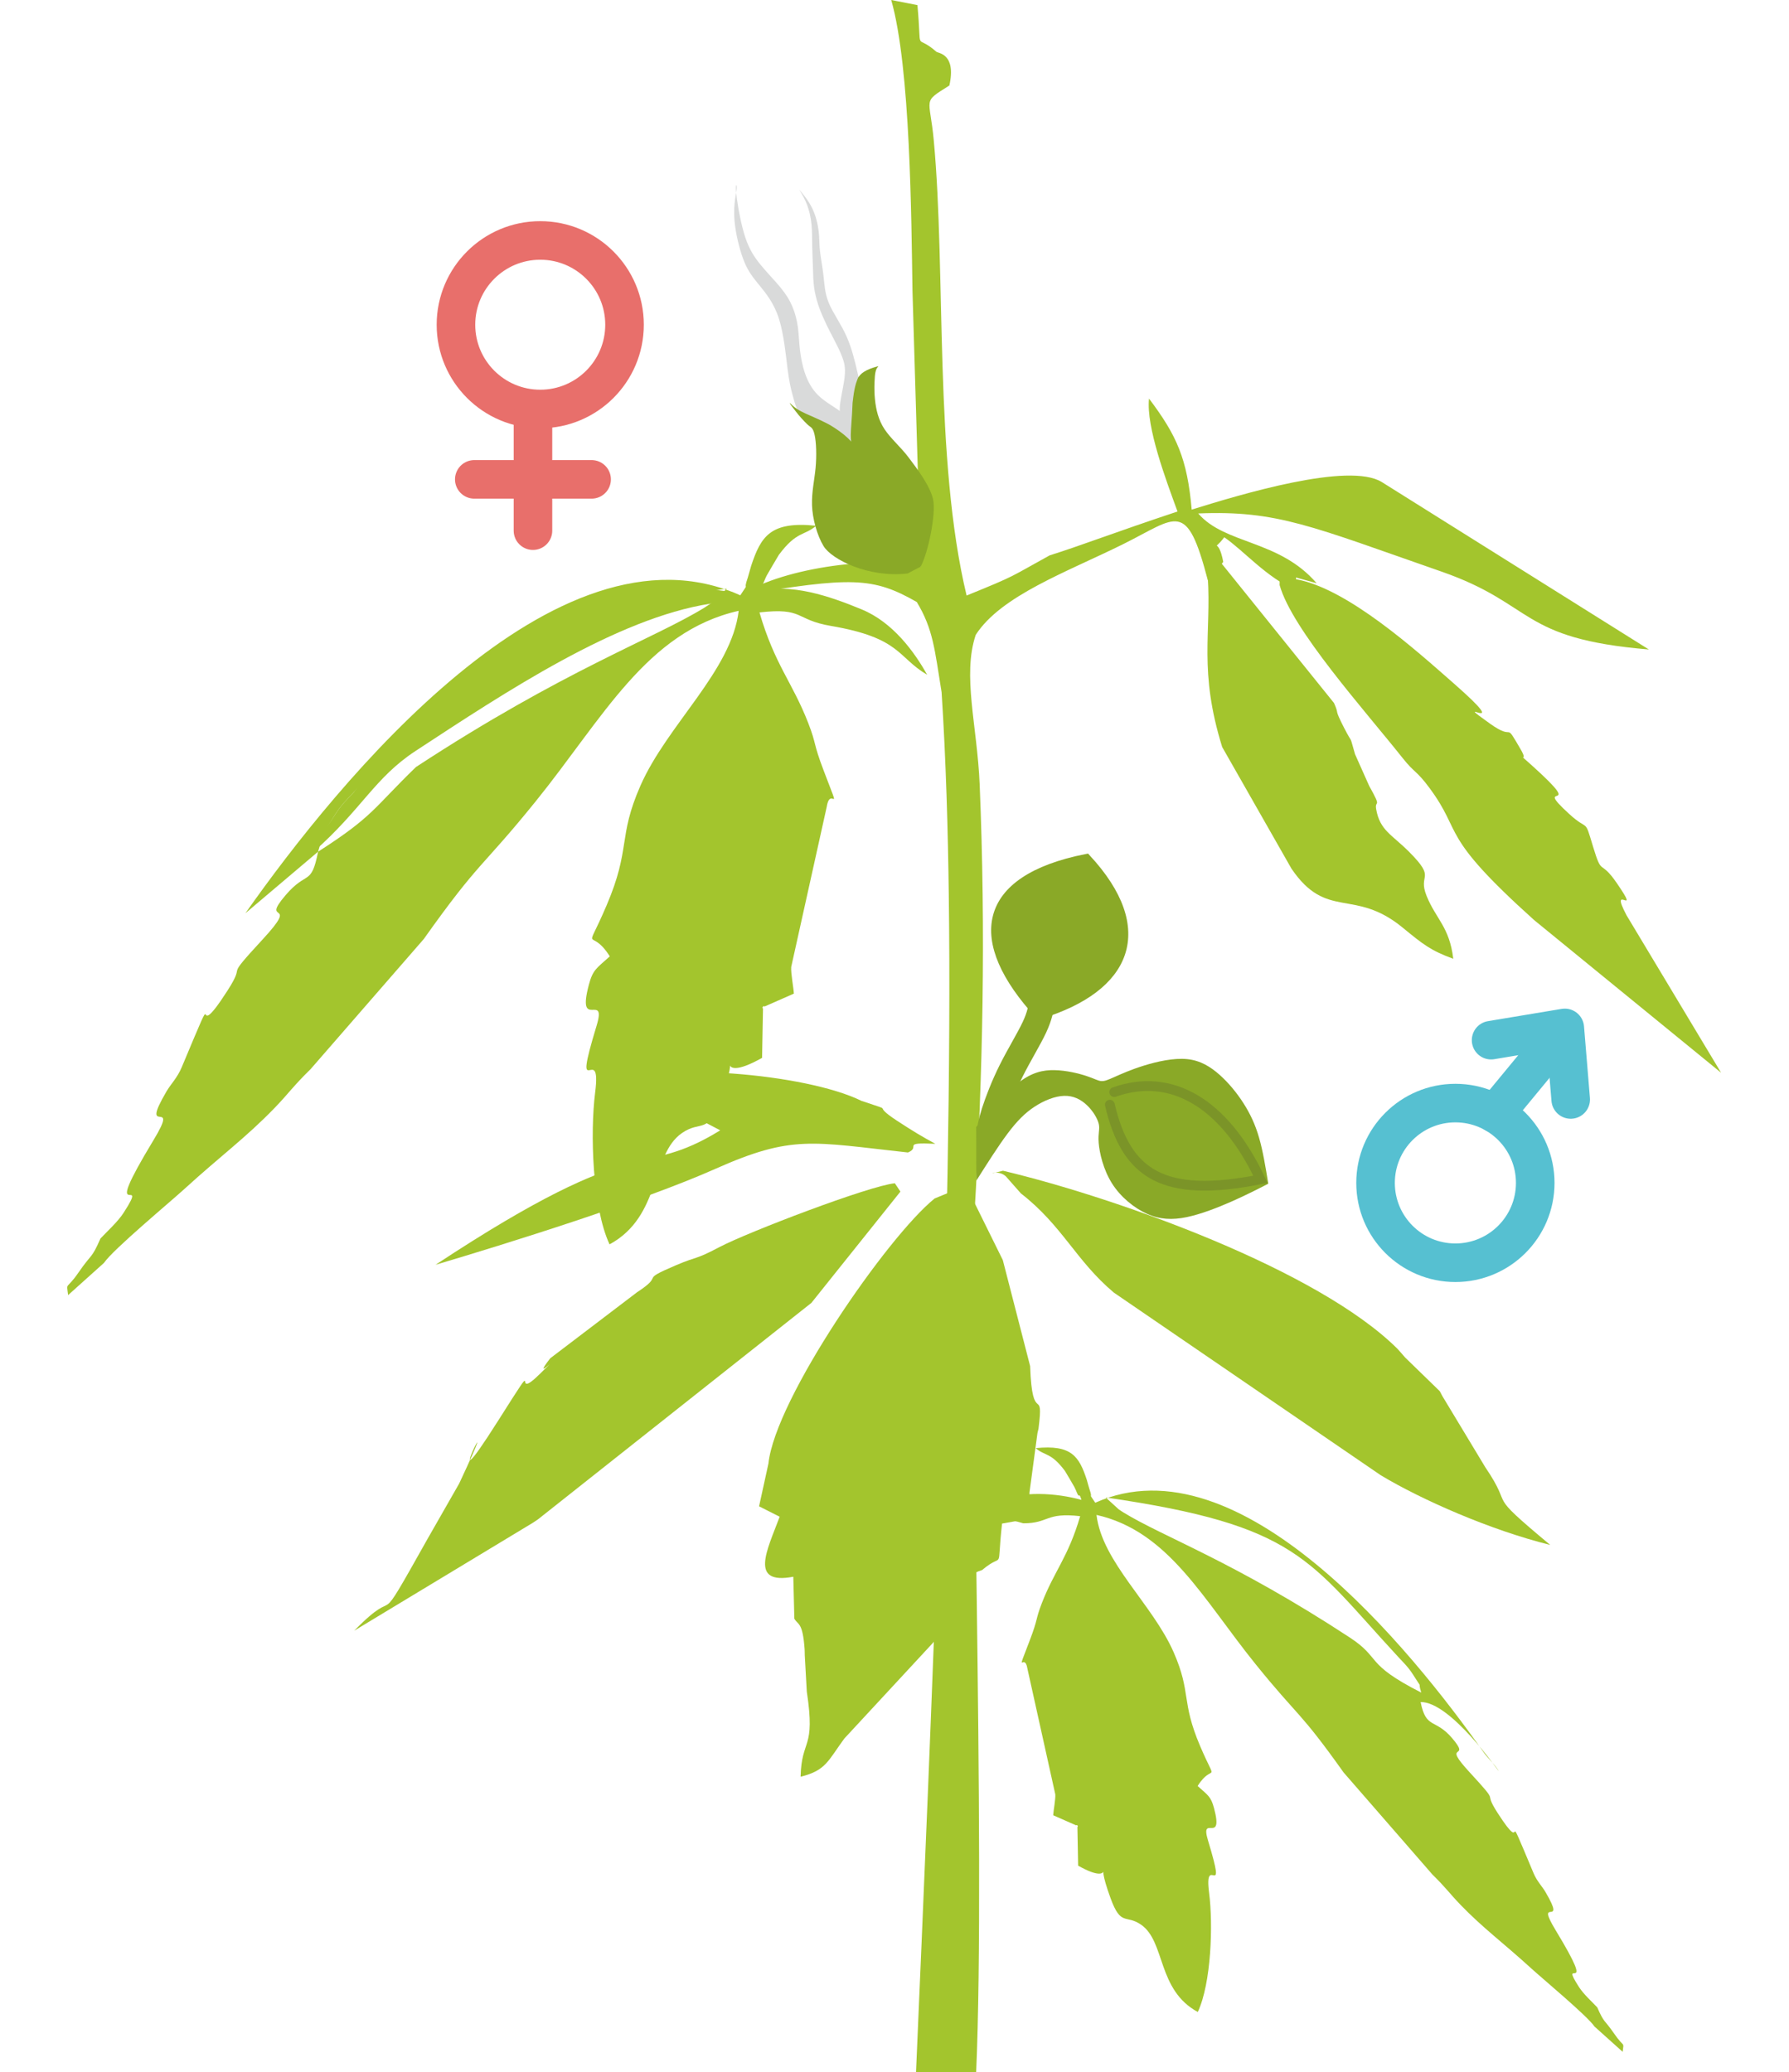
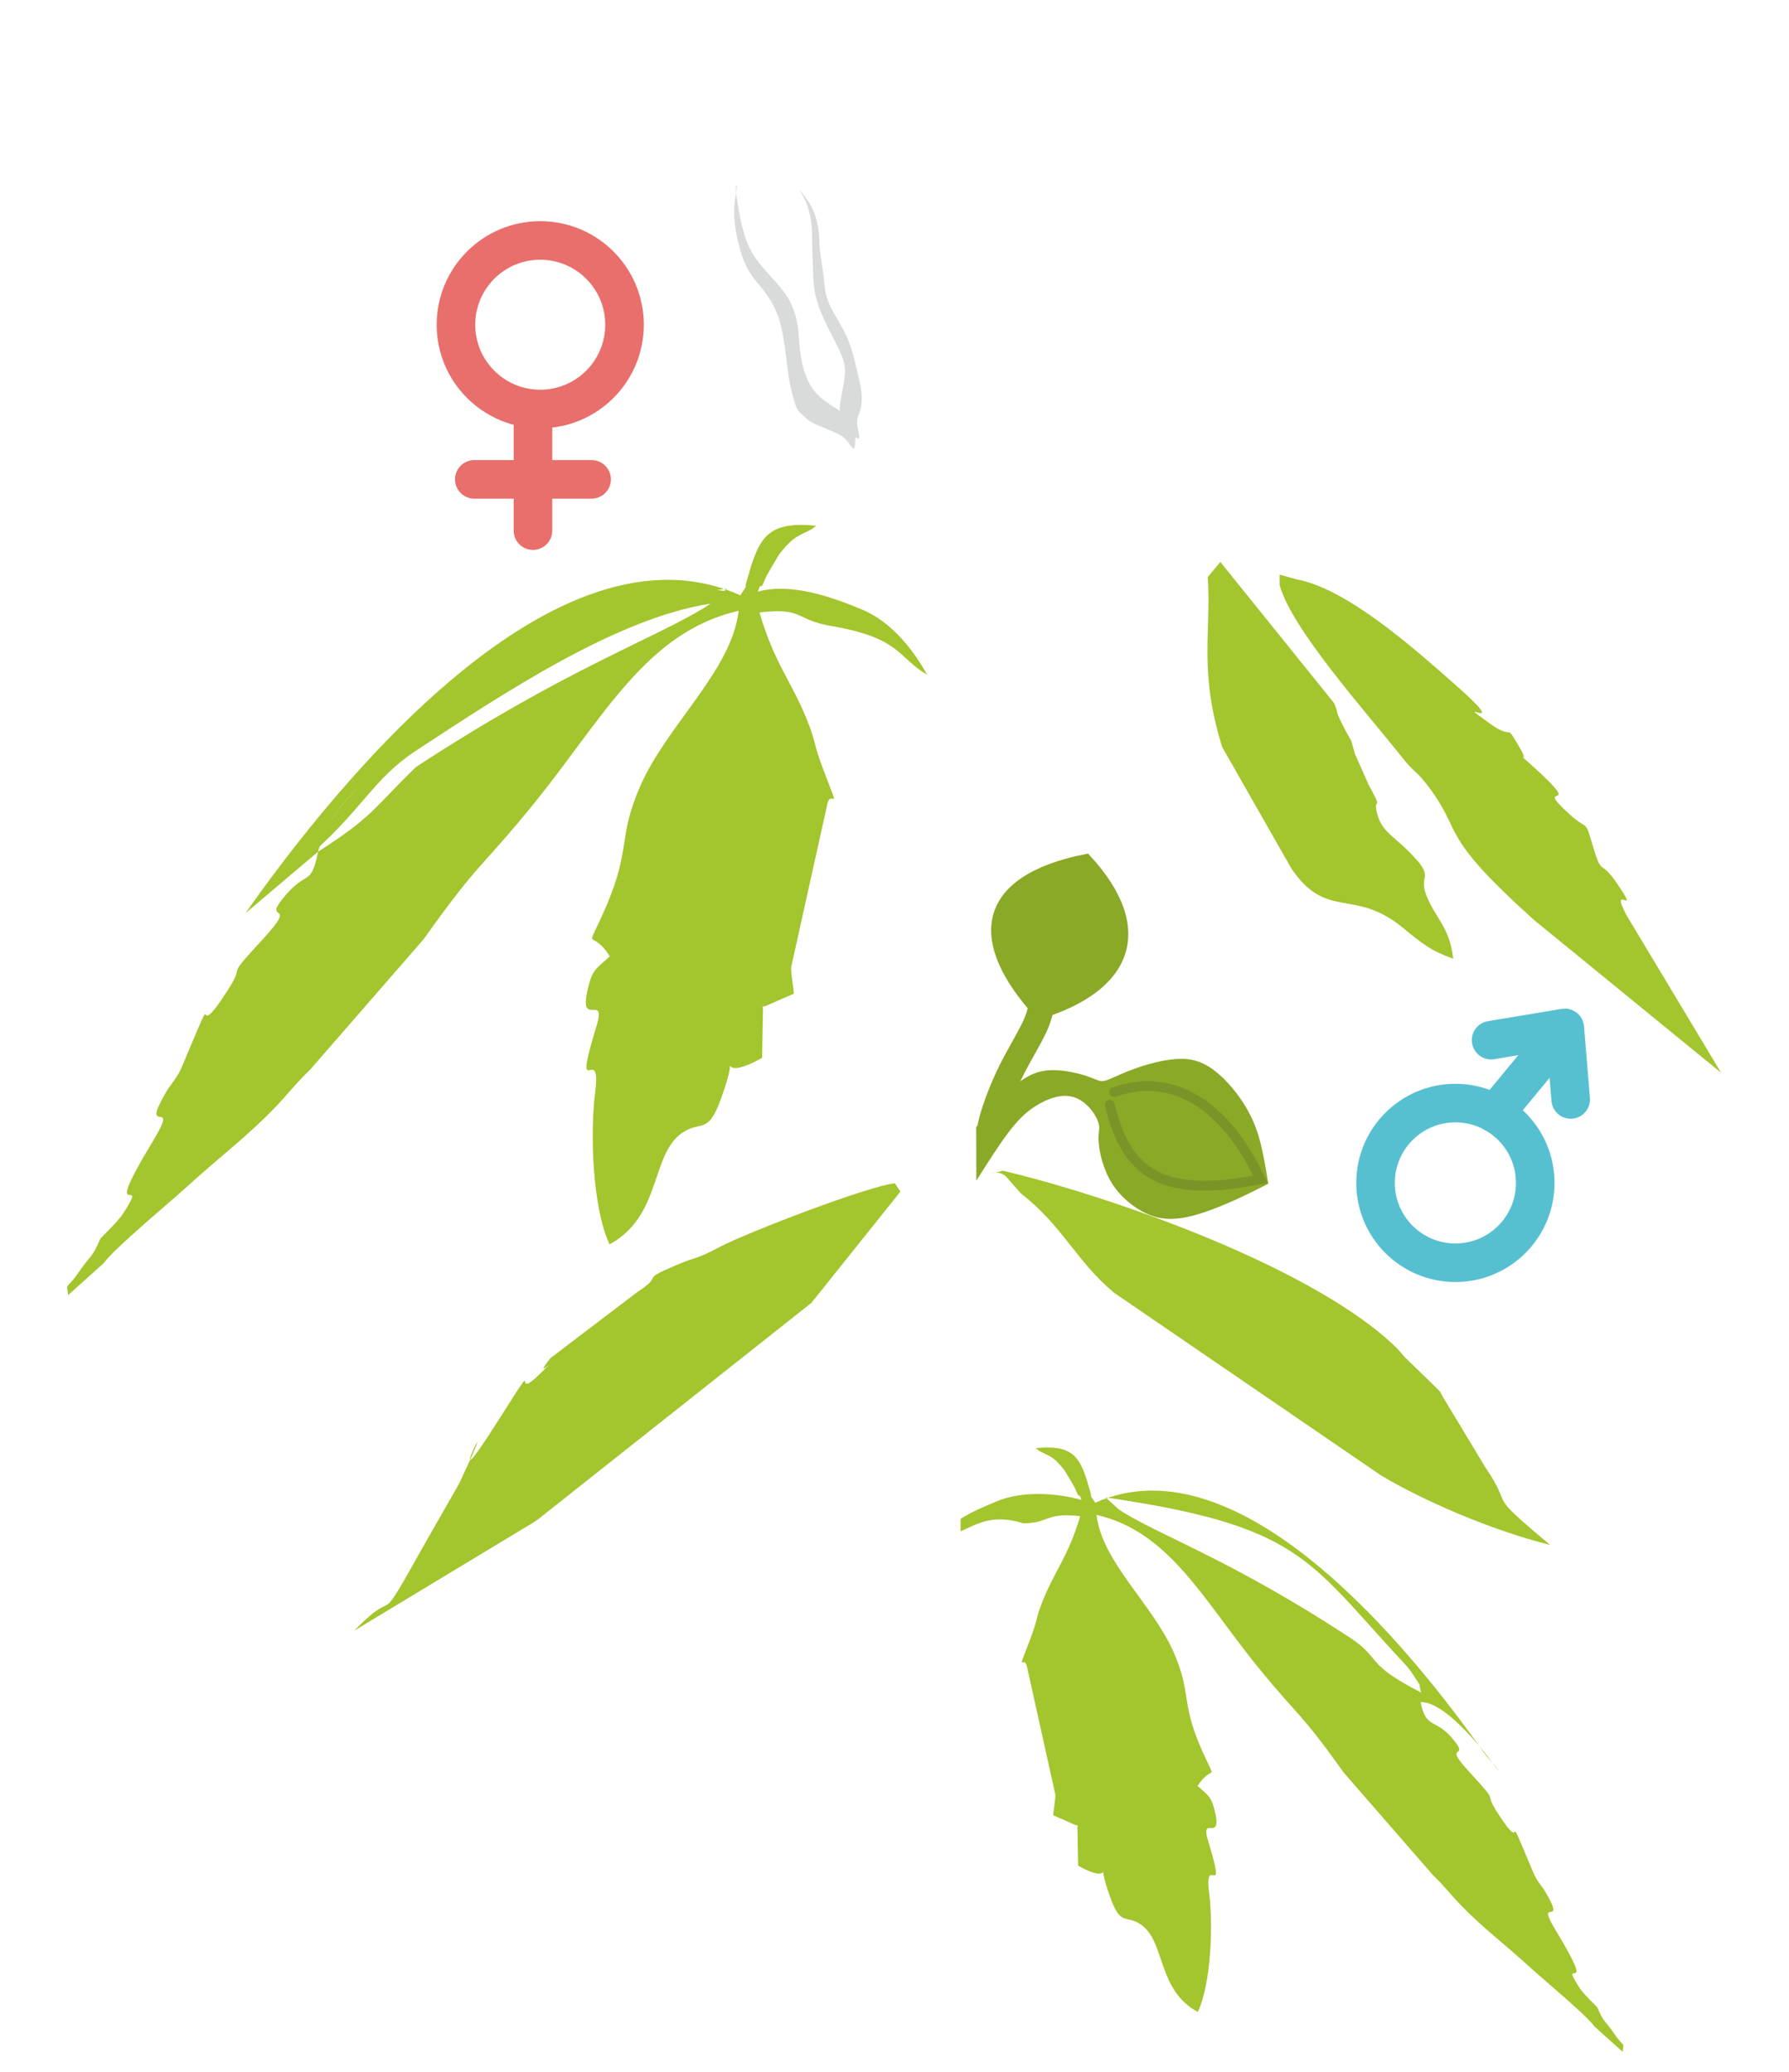
<svg xmlns="http://www.w3.org/2000/svg" xml:space="preserve" width="164px" height="190px" version="1.1" style="shape-rendering:geometricPrecision; text-rendering:geometricPrecision; image-rendering:optimizeQuality; fill-rule:evenodd; clip-rule:evenodd" viewBox="0 0 75551 87715">
  <defs>
    <style type="text/css">
   
    .str0 {stroke:#7B9428;stroke-width:414.607;stroke-linecap:round}
    .str1 {stroke:#8AA927;stroke-width:414.607}
    .str2 {stroke:#8AA927;stroke-width:1088.21}
    .str5 {stroke:#56C0D1;stroke-width:1632.31}
    .str7 {stroke:#56C0D1;stroke-width:1632.31;stroke-linecap:round}
    .str6 {stroke:#56C0D1;stroke-width:1632.31;stroke-linecap:round;stroke-linejoin:round}
    .str3 {stroke:#E86F6B;stroke-width:1632.31}
    .str4 {stroke:#E86F6B;stroke-width:1632.31;stroke-linecap:round}
    .fil0 {fill:none}
    .fil2 {fill:#D9DADA}
    .fil3 {fill:#8AA927}
    .fil1 {fill:#A3C52D}
   
  </style>
  </defs>
  <g id="Слой_x0020_1">
    <rect class="fil0" width="75551" height="87528" />
-     <path class="fil1" d="M40098 3619c-1173,739 -832,468 -660,2327 523,5620 4,13499 1389,19262 2147,-872 1802,-759 3513,-1699 1358,-427 2649,-937 5413,-1858 -486,-1327 -1334,-3582 -1206,-4779 1181,1568 1618,2555 1806,4699 2038,-633 6658,-2035 8051,-1163l11297 7084c-5529,-461 -4791,-1906 -8773,-3296 -5504,-1916 -6954,-2600 -10300,-2462 1132,1315 3426,1107 5013,2954l-872 -243 -2 542c-1250,-543 -2202,-1672 -3035,-2245 -548,711 -254,-93 -44,1043 -67,88 -210,257 -259,314 -41,49 -139,167 -183,218 -49,58 -142,166 -209,250 -901,-3452 -1295,-2670 -3587,-1533 -2375,1178 -5163,2172 -6237,3839 -574,1719 63,3845 167,6336 262,6280 133,12258 -218,18133 -247,4136 474,27240 69,36373l-2545 0c607,-14107 1573,-35709 1387,-49812 -34,-2726 -118,-5717 -304,-8602 -296,-1825 -356,-2664 -1050,-3818 -1865,-1068 -2786,-1068 -7469,-284 1919,-1245 5972,-1667 7633,-1215l-346 -11656c-49,-3057 -83,-9471 -900,-12328l1109 217c202,2189 -145,1143 800,1972 84,73 850,77 552,1430z" />
    <path class="fil1" d="M54788 24522c2170,397 5066,3010 6652,4402 2738,2403 -340,371 1550,1716 1094,778 548,-192 1285,1078 374,646 -253,25 484,689 2412,2178 -85,532 1576,2052 837,766 626,120 1006,1385 390,1293 281,484 1004,1538 1079,1575 -370,-118 412,1362l4001 6664 -7911 -6461c-4080,-3667 -2978,-3628 -4427,-5589 -562,-760 -624,-621 -1135,-1265 -1621,-2042 -4683,-5444 -5211,-7328l2 -442 712 199z" />
    <path class="fil1" d="M51033 24424c55,-69 132,-157 171,-204 35,-41 117,-139 150,-178 40,-48 155,-184 211,-257l4810 5971c246,546 -27,164 429,1055 399,777 199,203 461,1111l600 1345c568,1015 220,555 296,990 160,899 658,1062 1394,1801 1187,1191 346,896 741,1869 399,983 966,1306 1127,2657 -963,-350 -1292,-622 -2154,-1329 -2053,-1680 -3195,-287 -4693,-2485l-2933 -5150c-1004,-3240 -453,-4820 -610,-7196z" />
    <g id="_2023333584">
      <path class="fil1" d="M29733 25720c87,-54 176,-116 254,-168l698 -638c-10379,1505 -10910,3335 -15781,8605 -279,301 -543,552 -790,942 -599,946 -506,847 -733,1590 2342,-1499 2341,-1837 4141,-3583 6257,-4102 10084,-5437 12211,-6748zm9424 2842c-1267,-747 -1111,-1563 -4078,-2069 -1528,-260 -1125,-786 -3018,-570 647,2218 1388,2941 2067,4690 357,923 193,805 646,1993 809,2121 287,607 136,1533l-1506 6792c-21,262 101,882 112,1128l-1237 544c-44,-51 -131,51 -69,88l-39 2087c-2270,1275 -753,-972 -1748,1755 -563,1542 -821,856 -1648,1431 -1322,918 -852,3510 -3059,4708 -730,-1564 -826,-4722 -610,-6424 290,-2275 -1009,696 61,-2831 446,-1470 -856,259 -326,-1738 168,-632 323,-692 885,-1197 -839,-1336 -1093,86 -135,-2160 1037,-2428 466,-2862 1429,-5058 1138,-2594 3861,-4867 4161,-7409 -3888,876 -5746,4544 -8585,8058 -2335,2890 -2340,2454 -4744,5837l-4789 5506c-736,719 -932,1030 -1515,1634 -1200,1245 -2311,2056 -3772,3390 -702,642 -3057,2594 -3459,3179l-1515 1361c-72,-592 -91,-183 445,-964 562,-818 538,-549 924,-1432 278,-297 737,-710 983,-1094 1165,-1813 -1081,803 1254,-3057 1176,-1942 -636,-34 557,-2074 179,-307 456,-573 644,-1022 1791,-4272 252,-620 1938,-3246 860,-1338 -247,-289 1488,-2168 1621,-1756 -131,-581 970,-1871 914,-1070 1081,-362 1376,-1841l-3077 2606c3889,-5530 13138,-16963 20945,-13458 443,-674 78,-66 319,-755 33,-95 107,-392 139,-488 415,-1254 816,-1902 2754,-1702 -511,439 -818,211 -1580,1232 -29,40 -473,804 -507,864 -96,169 -194,519 -254,461 -48,-47 -92,153 -131,233 1381,-378 3032,185 4404,754 1308,541 2220,1787 2764,2764z" />
      <path class="fil1" d="M30958 25075l-971 477c-3964,611 -8703,3758 -12481,6235 -1733,1137 -2265,2455 -4303,4258 227,-742 312,-638 911,-1584 247,-390 511,-641 790,-942 3984,-5418 9512,-9564 16054,-8444z" />
    </g>
-     <path class="fil1" d="M39475 50729c-1994,1606 -6749,8479 -7035,11223l-396 1808 872 441c-526,1406 -1312,2897 577,2540l44 1776c151,271 354,128 435,1297 6,74 3,172 6,249l86 1539c379,2495 -225,1960 -262,3604 1078,-264 1161,-680 1850,-1616l3556 -3840c603,-630 391,-577 803,-1072 50,-58 111,-135 161,-190l544 -475c37,-32 140,-87 197,-142 -274,-1356 493,-1346 580,-1421 958,-812 592,229 834,-1959l1113 -200c92,-472 27,-1054 56,-1172l327 -2438c6,-56 40,-152 47,-208 240,-1897 -266,-48 -354,-2647l-1156 -4488 -1558 -3154 -1327 545z" />
    <path class="fil1" d="M38026 50439l-236 -353c-1086,106 -6229,2071 -7428,2704 -1064,561 -885,361 -1842,769 -1637,698 -407,334 -1641,1141l-3670 2792c-877,1122 635,-399 -438,661 -1327,1309 220,-1156 -1769,1982 -2788,4399 472,-1868 -1650,2662l-1332 2331c-2438,4344 -1003,1744 -3109,3896l7568 -4572c59,-43 145,-98 206,-138l11574 -9165 3767 -4710z" />
    <path class="fil1" d="M43126 50516c1765,1372 2323,2845 3933,4198l11291 7728c1737,1045 4644,2325 7176,2953 -2851,-2380 -1463,-1399 -2747,-3288l-1820 -3018c-36,-58 -72,-150 -111,-206l-1461 -1421c-53,-54 -110,-131 -161,-185 -53,-54 -111,-131 -164,-184 -3363,-3344 -11829,-6378 -16694,-7538 -932,255 -178,-131 160,283l598 678z" />
-     <path class="fil1" d="M38347 48783c569,-243 -323,-437 1157,-367 -571,-309 -968,-549 -1607,-967 -1229,-805 68,-318 -1512,-848 -2389,-1179 -8626,-1661 -10540,-751 830,333 1690,626 2517,931l2039 1064c-3485,2140 -3181,-160 -12048,5691 2964,-878 8736,-2678 11838,-4059 3278,-1458 4083,-1137 8156,-694z" />
    <path class="fil1" d="M47460 64017c-68,-41 -138,-90 -199,-132l-548 -500c8143,1182 8560,2617 12382,6752 219,236 427,433 620,739 469,742 174,187 353,769 -2430,-1237 -1667,-1442 -3027,-2333 -4909,-3219 -7912,-4266 -9581,-5295zm-6887 273l0 532c776,-360 1394,-732 2651,-343 1103,2 925,-472 2409,-302 -508,1740 -1089,2306 -1621,3679 -280,725 -151,632 -507,1564 -635,1665 -225,477 -106,1204l1181 5328c16,206 -79,693 -88,885l970 427c34,-40 103,40 54,69l31 1638c1781,1001 591,-763 1372,1376 441,1211 644,673 1293,1123 1037,721 669,2754 2399,3695 573,-1227 650,-3705 479,-5041 -228,-1785 792,547 -47,-2221 -349,-1153 671,203 256,-1364 -132,-496 -253,-542 -695,-940 658,-1047 857,68 105,-1693 -813,-1906 -365,-2246 -1120,-3969 -893,-2036 -3029,-3819 -3265,-5813 3050,687 4508,3564 6737,6323 1831,2266 1835,1925 3721,4579l3758 4319c577,565 731,808 1189,1282 941,977 1812,1614 2959,2661 551,503 2398,2034 2713,2493l1190 1069c56,-465 72,-143 -350,-757 -441,-642 -421,-430 -725,-1124 -217,-232 -577,-556 -771,-858 -914,-1422 849,630 -984,-2398 -923,-1524 499,-27 -437,-1628 -139,-240 -358,-448 -506,-802 -1404,-3351 -197,-486 -1520,-2546 -675,-1051 194,-226 -1167,-1701 -1273,-1378 102,-456 -761,-1468 -717,-840 -1099,-362 -1329,-1522 1258,-26 3309,2935 3309,2935 -134,-266 -443,-525 -645,-813 -3053,-4338 -10308,-13309 -16434,-10559 -348,-528 -61,-52 -251,-593 -26,-75 -84,-307 -109,-383 -325,-983 -641,-1492 -2161,-1335 402,345 642,166 1240,967 23,31 371,630 398,678 75,132 152,406 199,361 38,-37 73,120 102,184 -1082,-297 -2500,-388 -3577,57 -558,231 -1096,461 -1539,745z" />
    <g id="_2023266480">
      <path class="fil2" d="M36339 17311c34,-133 67,-342 50,-591 -18,-248 -84,-538 -184,-972 -101,-435 -235,-1014 -469,-1531 -234,-518 -568,-974 -741,-1392 -172,-417 -184,-797 -227,-1173 -43,-377 -118,-753 -149,-1051 -31,-298 -17,-518 -52,-809 -35,-291 -119,-653 -267,-962 -147,-309 -358,-565 -464,-693 -106,-128 -106,-128 -45,-28 61,100 184,301 279,546 94,244 161,534 192,832 31,298 25,604 31,927 6,323 23,663 32,949 10,285 11,515 44,771 33,254 98,534 195,817 96,282 227,568 335,796 109,226 198,392 312,612 113,220 253,492 347,738 94,245 145,461 112,812 -33,351 -150,835 -192,1150 -42,315 -8,459 17,568 25,109 41,181 103,281 61,100 168,229 309,377 141,148 319,317 366,273 46,-44 -37,-301 -66,-502 -28,-201 0,-348 31,-450 32,-103 68,-161 101,-295z" />
      <path class="fil2" d="M36030 17872c-129,-144 -363,-338 -643,-528 -280,-190 -607,-378 -854,-625 -248,-247 -418,-554 -537,-894 -120,-340 -188,-713 -226,-1047 -37,-335 -44,-632 -83,-928 -41,-296 -115,-591 -231,-867 -115,-275 -272,-531 -513,-824 -242,-293 -568,-623 -835,-952 -269,-328 -480,-656 -649,-1164 -168,-509 -294,-1198 -352,-1614 -57,-417 -47,-560 -32,-591 15,-31 35,50 22,182 -13,132 -61,313 -88,576 -27,263 -34,608 34,1064 68,457 211,1028 381,1436 170,408 367,654 636,983 268,329 608,740 819,1394 212,654 296,1551 369,2124 72,572 134,818 197,1060 63,242 128,480 194,621 68,141 138,186 227,268 89,82 196,203 368,306 171,103 408,192 614,276 208,84 386,165 530,237 143,72 252,136 368,269 116,135 240,341 299,357 58,17 51,-157 66,-320 17,-162 56,-315 64,-437 8,-124 -16,-218 -145,-362z" />
-       <path class="fil3" d="M35942 18690c-48,-53 -99,-106 -153,-157 -206,-193 -464,-374 -733,-536 -38,-18 -75,-39 -112,-60 -153,-80 -333,-167 -535,-256 -253,-112 -542,-228 -753,-366 -133,-87 -236,-183 -319,-270l40 81 220 289c149,196 348,414 493,551 146,137 228,110 303,434 74,325 91,890 42,1414 -50,523 -167,1006 -150,1571 17,565 217,1285 490,1733 344,563 1898,1348 3556,1157l552 -290c320,-586 661,-2261 524,-2854 -136,-594 -708,-1335 -1037,-1771 -328,-436 -752,-794 -1014,-1189 -262,-395 -362,-827 -408,-1272 -46,-445 -13,-1012 21,-1143 33,-131 38,-143 126,-256 -54,12 -318,82 -488,169 -170,87 -268,164 -370,312 -31,85 -62,153 -91,246 -47,153 -89,373 -115,580 -11,87 -19,173 -30,247 -6,119 -11,238 -17,352 -2,40 -4,78 -6,117 -21,354 -48,658 -52,864 0,25 0,48 0,70 1,105 8,180 16,233z" />
    </g>
    <g id="_2023271152">
      <g>
        <path class="fil3" d="M41239 49975c461,-728 921,-1457 1322,-1992 401,-536 742,-877 1144,-1139 401,-263 861,-447 1250,-458 389,-12 705,150 961,392 257,242 452,566 505,800 53,233 -38,377 -4,799 34,423 193,1123 558,1707 365,582 938,1048 1484,1293 546,245 1067,269 1681,143 612,-127 1317,-404 1909,-665 591,-262 1069,-506 1545,-750 -112,-690 -225,-1379 -390,-1951 -165,-572 -384,-1025 -662,-1460 -279,-435 -618,-849 -1002,-1193 -385,-343 -814,-614 -1380,-670 -566,-57 -1266,101 -1821,272 -556,172 -967,357 -1246,481 -279,124 -426,189 -572,176 -144,-14 -288,-104 -619,-214 -332,-110 -852,-237 -1346,-248 -493,-12 -961,94 -1510,514 -549,421 -1181,1157 -1812,1893 2,757 4,1513 5,2270z" />
        <path class="fil0 str0" d="M46889 46760c692,2960 2273,3973 6373,3159 -1512,-3221 -3777,-4554 -6187,-3692" />
      </g>
      <g>
        <path class="fil3 str1" d="M43909 42928c3745,-1141 4733,-3596 1983,-6573 -4485,897 -4849,3452 -1983,6573z" />
        <path class="fil0 str2" d="M44026 42344c-49,323 -98,647 -330,1142 -232,495 -645,1164 -977,1827 -331,663 -580,1319 -722,1762 -141,442 -175,667 -210,893" />
      </g>
    </g>
    <g id="_2023289072">
      <circle class="fil0 str3" cx="22783" cy="13745" r="3567" />
      <line class="fil0 str4" x1="22475" y1="17478" x2="22475" y2="22462" />
      <line class="fil0 str4" x1="19992" y1="20291" x2="24957" y2="20291" />
    </g>
    <g id="_2023289680">
      <circle class="fil0 str5" cx="61513" cy="50071" r="3379" />
      <path class="fil0 str6" d="M63024 44029c1040,-173 2080,-346 3119,-519 84,1009 167,2018 250,3029" />
      <path class="fil0 str7" d="M65671 44132c-827,1002 -1654,2004 -2480,3005" />
    </g>
  </g>
</svg>